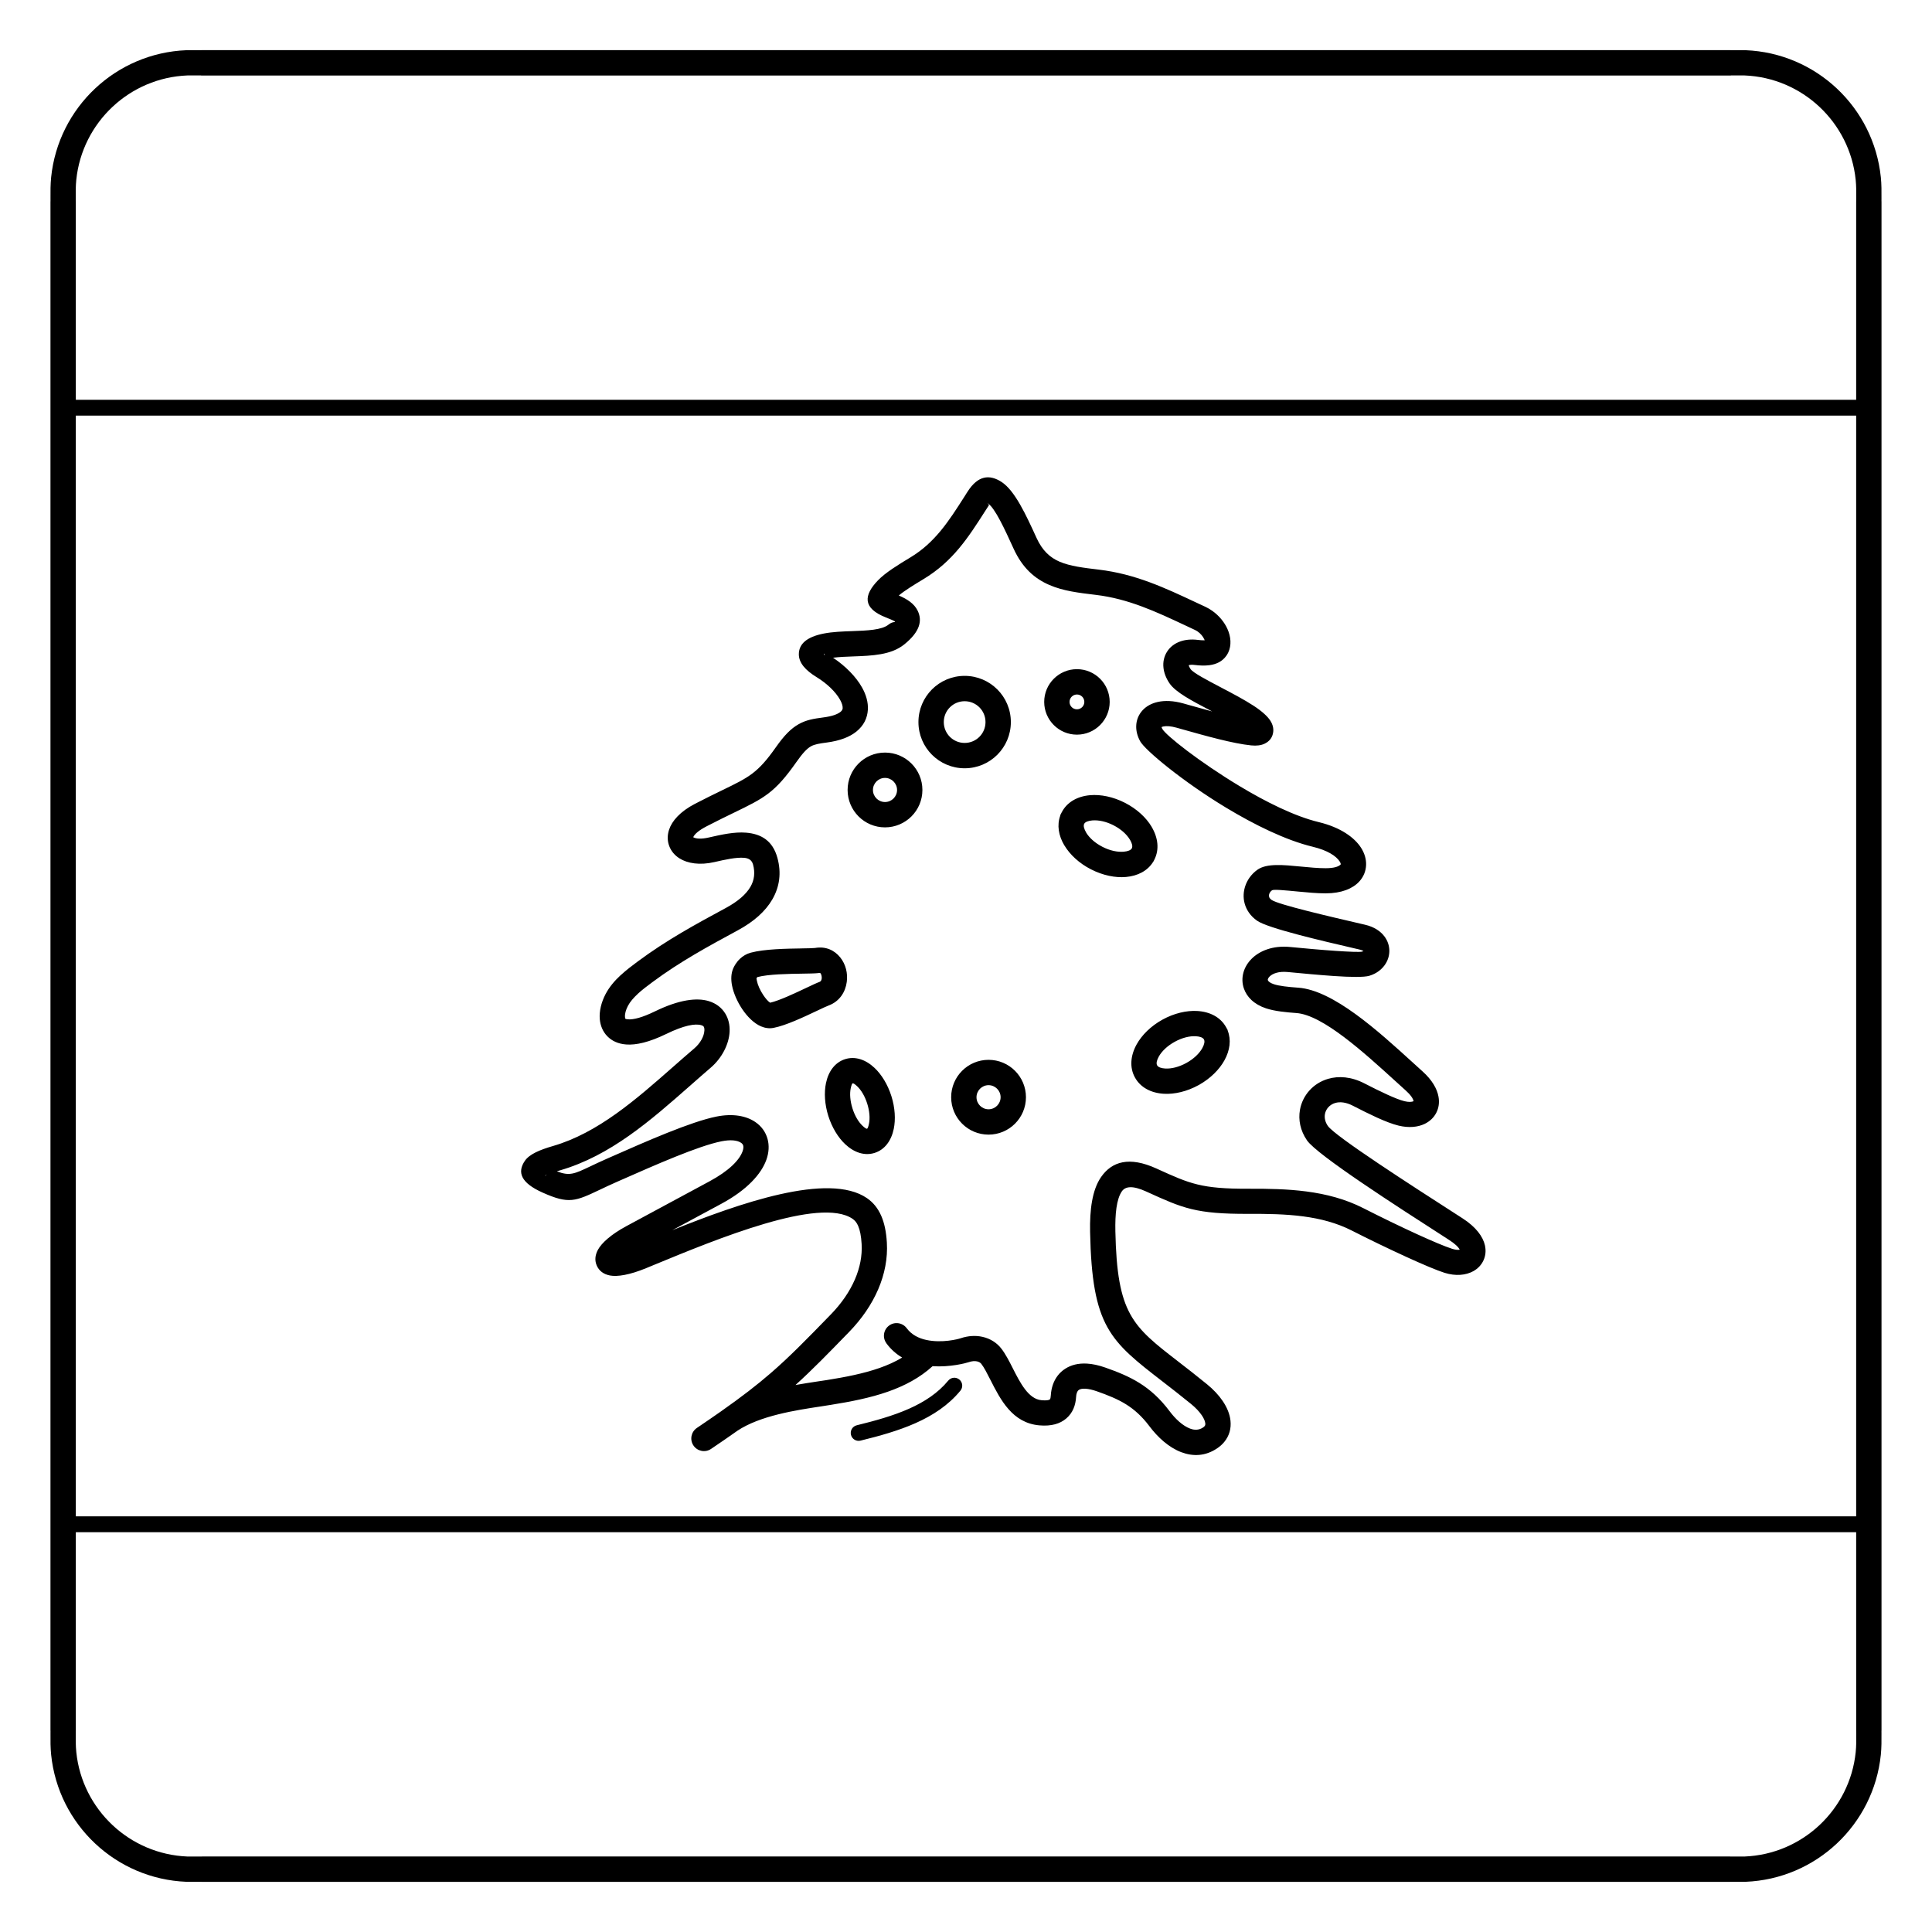
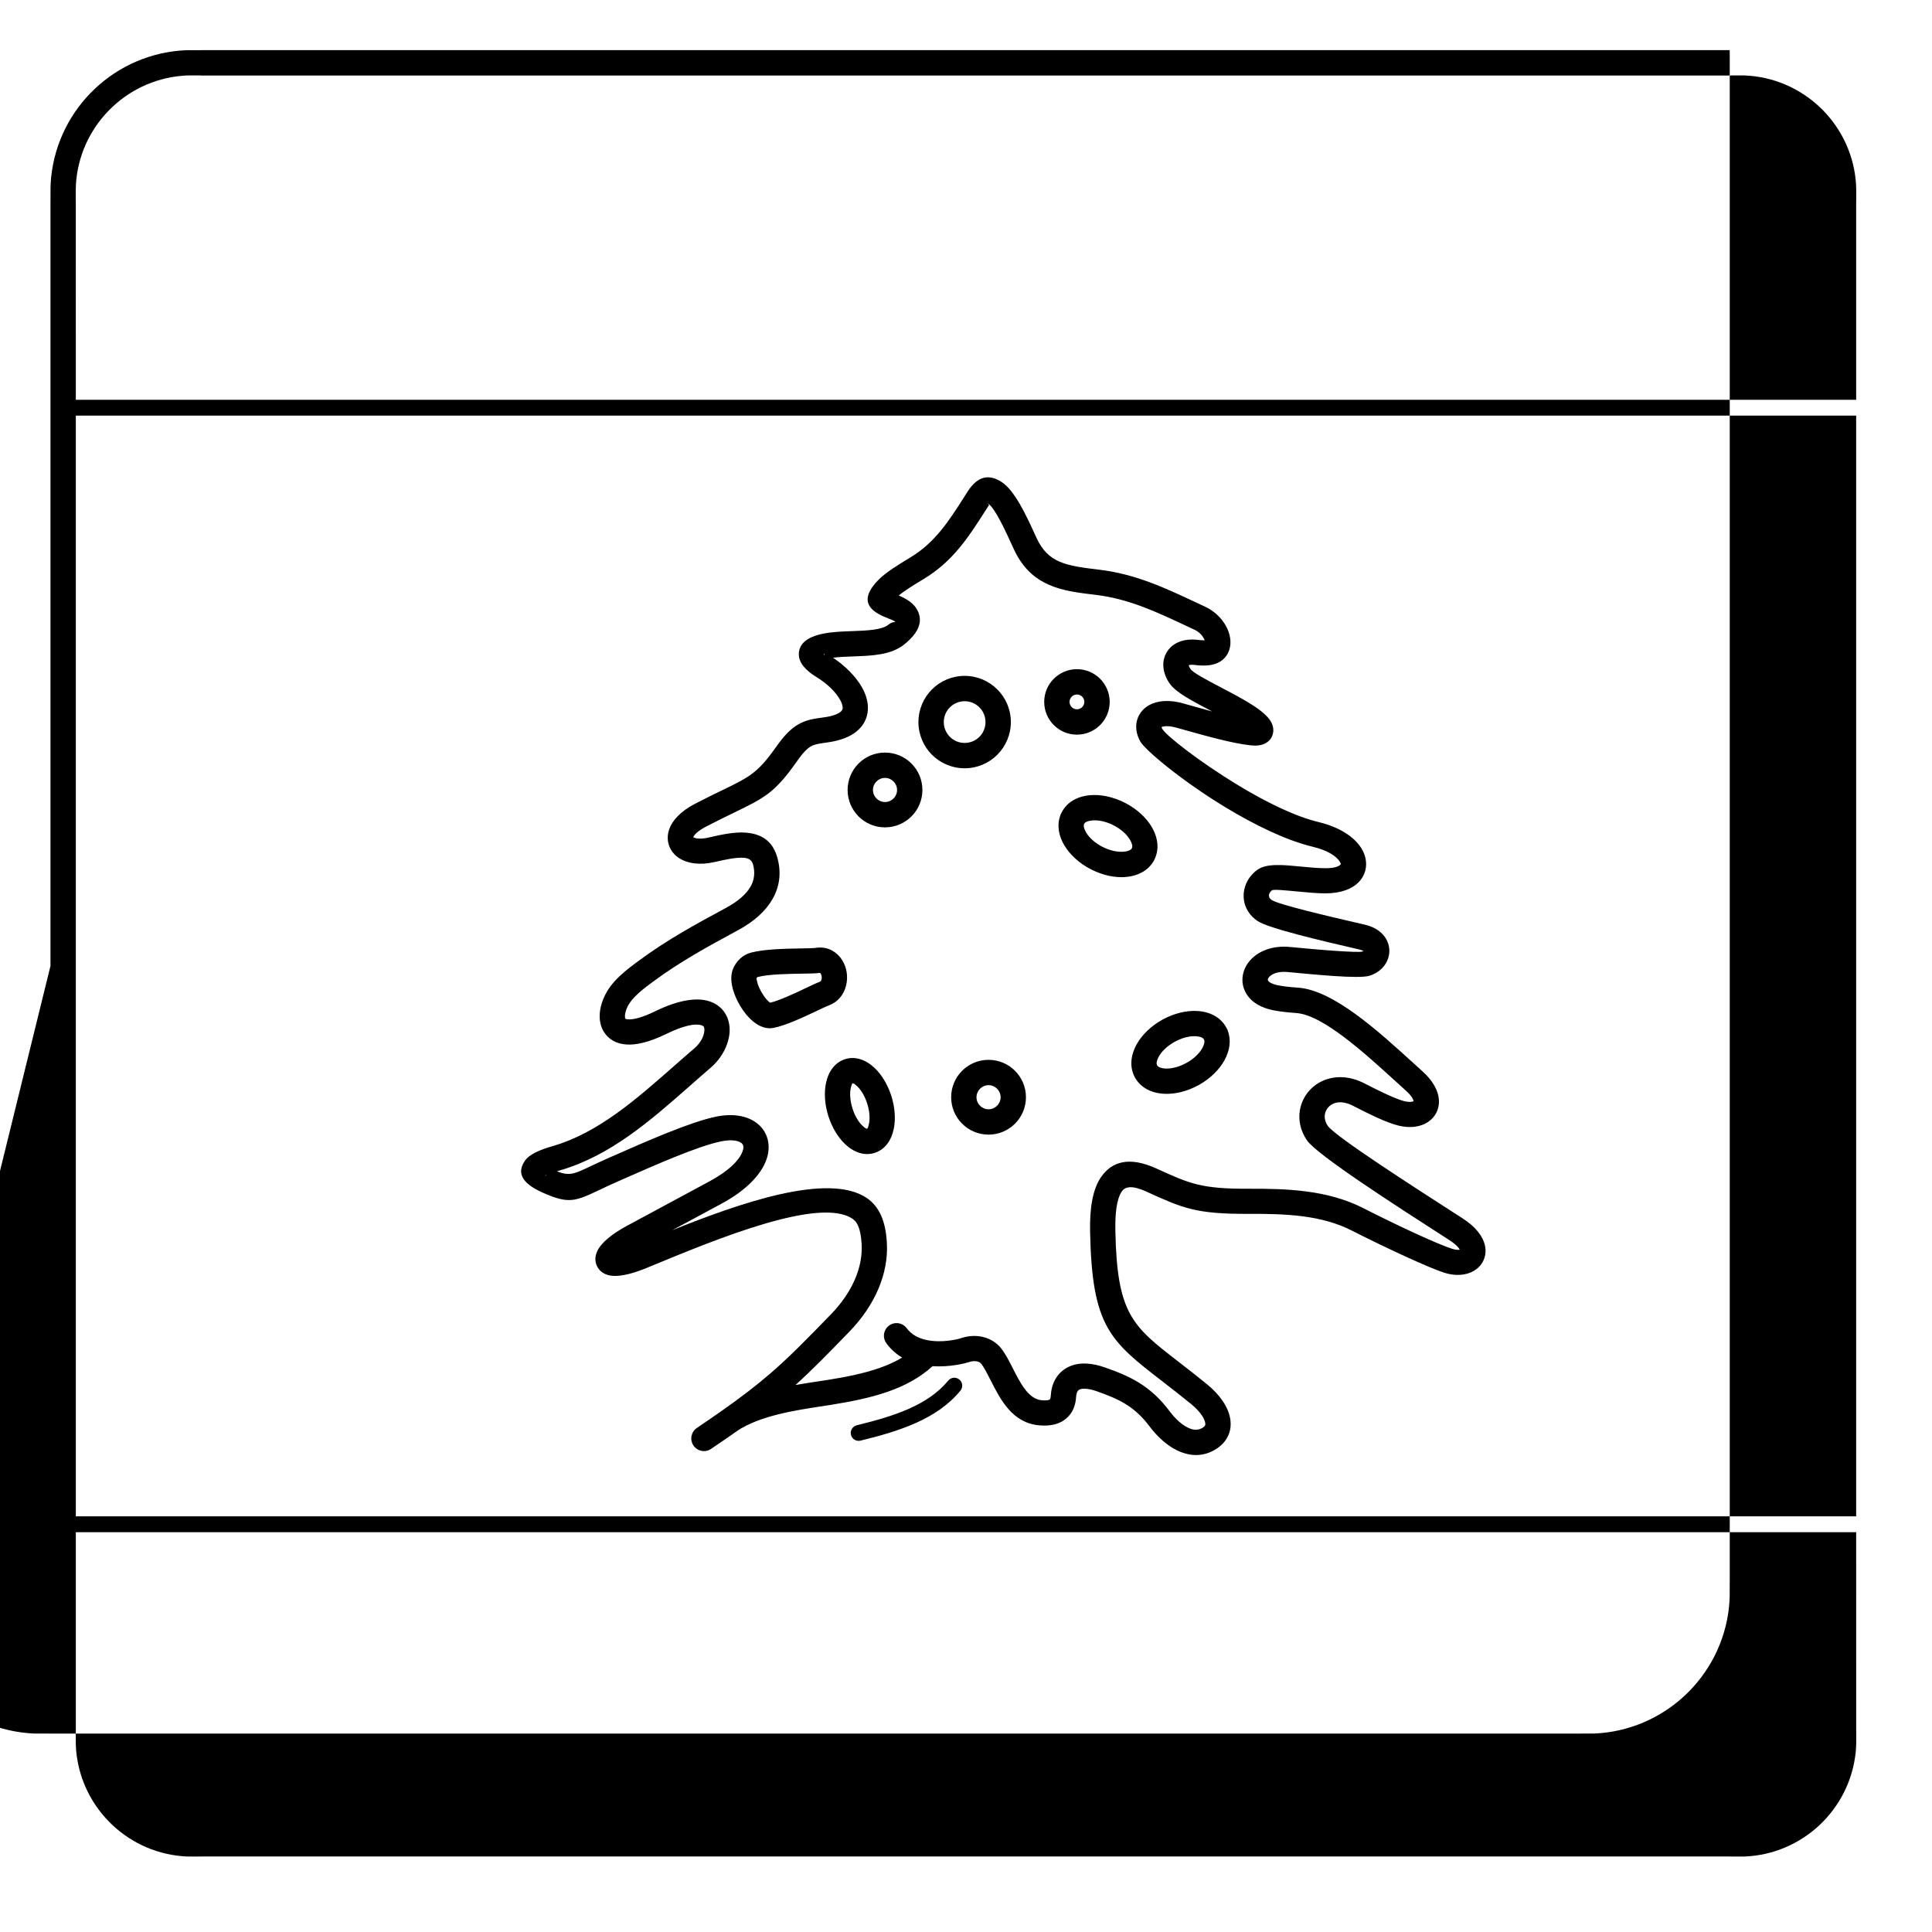
<svg xmlns="http://www.w3.org/2000/svg" fill="#000000" width="800px" height="800px" version="1.1" viewBox="144 144 512 512">
-   <path d="m378.91 499.98c-1.102-1.484-0.789-3.582 0.695-4.684s3.582-0.789 4.684 0.695c1.316 1.777 3.234 2.688 5.207 3.113 4.168 0.895 8.406-0.223 9.023-0.434 2.102-0.715 4.09-0.785 5.832-0.398 2.113 0.469 3.84 1.605 4.996 3.098 1.152 1.492 2.086 3.332 3.082 5.293 1.906 3.754 4.113 8.102 7.562 8.406 1.27 0.113 1.953 0.016 2.227-0.219 0.152-0.129 0.227-0.523 0.258-1.059 0.059-0.996 0.242-1.965 0.559-2.867 0.602-1.711 1.676-3.184 3.293-4.215 1.512-0.965 3.418-1.48 5.75-1.34 1.434 0.086 3.043 0.418 4.84 1.051 3.297 1.164 6.231 2.336 9.02 4.074 2.859 1.781 5.477 4.102 8.027 7.504 1.516 2.027 3.457 3.856 5.434 4.602 1.152 0.434 2.336 0.434 3.422-0.301 0.18-0.121 0.32-0.246 0.422-0.371 0.152-0.184 0.203-0.434 0.172-0.719-0.066-0.617-0.395-1.352-0.93-2.144-0.676-0.996-1.645-2.016-2.836-2.988-2.75-2.246-5.25-4.176-7.492-5.91-14.02-10.844-18.758-14.512-19.273-39.707-0.117-5.801 0.543-11.109 2.902-14.516 2.867-4.137 7.461-5.555 14.68-2.273l0.316 0.145c8.52 3.871 11.586 5.266 24.102 5.215 5.137-0.02 10.289 0.059 15.336 0.723 5.227 0.688 10.305 1.992 15.062 4.418 4.5 2.293 9.844 4.891 14.359 6.953 3.902 1.781 7.309 3.227 9.176 3.82 0.863 0.273 1.555 0.336 2.023 0.234-0.336-0.676-1.23-1.559-2.875-2.617l-1.508-0.973c-12.066-7.762-33.426-21.504-36.09-25.371-1.805-2.621-2.328-5.477-1.871-8.082 0.34-1.926 1.215-3.699 2.512-5.141 1.277-1.422 2.969-2.512 4.961-3.09 2.785-0.809 6.109-0.594 9.598 1.199 1.988 1.023 4.086 2.078 6.047 2.969 1.844 0.84 3.477 1.496 4.59 1.762 1.074 0.258 1.902 0.234 2.406-0.004l-0.004-0.012c-0.125-0.695-0.77-1.652-2.09-2.84-0.727-0.652-1.688-1.531-2.688-2.438-8.371-7.621-19.305-17.574-26.281-18.07-1.34-0.094-2.746-0.219-4.133-0.406-1.426-0.195-2.773-0.461-3.914-0.84-3.199-1.062-5.106-3.035-5.871-5.281-0.473-1.391-0.496-2.848-0.102-4.246 0.363-1.293 1.086-2.519 2.129-3.574 2.121-2.144 5.676-3.598 10.211-3.16 3.629 0.348 8.113 0.766 12.152 1.035 3.559 0.238 6.383 0.359 6.953 0.188 0.148-0.043 0.266-0.094 0.355-0.148-0.215-0.148-0.57-0.289-1.082-0.406l-1.363-0.316c-8.504-1.973-22.891-5.312-25.738-7.309-0.918-0.641-1.641-1.379-2.191-2.176-1.035-1.504-1.453-3.176-1.375-4.809 0.078-1.574 0.625-3.106 1.527-4.398 0.59-0.84 1.324-1.582 2.176-2.168 2.434-1.676 6.734-1.262 11.41-0.809 2.266 0.219 4.637 0.449 6.633 0.441 2.106-0.004 3.391-0.391 3.93-0.969 0.043-0.047 0.062-0.074 0.062-0.082 0.004-0.168-0.086-0.406-0.273-0.707-0.934-1.484-3.285-2.996-7.121-3.918-7.188-1.73-15.5-5.836-23.02-10.375-11.461-6.918-21.43-15.211-22.742-17.574-0.738-1.332-1.082-2.691-1.059-3.988 0.031-1.621 0.617-3.086 1.707-4.258 0.969-1.043 2.32-1.809 4.004-2.188 1.848-0.414 4.148-0.348 6.805 0.398l1.41 0.398c2.016 0.566 4.133 1.164 6.219 1.723l-0.73-0.383c-4.699-2.465-9-4.723-10.598-7.086-0.906-1.344-1.426-2.719-1.582-4.035-0.188-1.57 0.133-3.039 0.914-4.293 0.77-1.234 1.941-2.184 3.477-2.738 1.32-0.477 2.898-0.652 4.68-0.434 0.668 0.082 1.32 0.137 1.852 0.113-0.035-0.082-0.074-0.172-0.121-0.273-0.34-0.746-0.953-1.5-1.758-2.062-0.219-0.152-0.473-0.301-0.762-0.434-0.785-0.367-0.84-0.398-2.512-1.18-7.766-3.641-15.051-7.059-23.703-8.09-4.578-0.547-8.625-1.031-12.293-2.617-3.957-1.711-7.176-4.535-9.52-9.672l-0.027-0.062c-2.336-5.117-4.887-10.699-6.809-11.934-0.285-0.184 0.426 0.355 0.328 0.508-1.742 2.711-0.543 0.836-0.973 1.504-4.5 7.039-8.551 13.383-16.395 18.105-2.488 1.5-4.992 3.031-6.527 4.328 2.184 0.945 4.09 2.133 5.012 4.055 1.266 2.633 0.605 5.543-3.555 8.906-3.496 2.828-8.539 3.008-13.559 3.188-1.844 0.066-3.68 0.133-5.324 0.348 3.277 2.184 6.094 5.027 7.695 7.898 1.078 1.934 1.648 3.934 1.535 5.867-0.129 2.219-1.078 4.219-3.062 5.816-1.738 1.398-4.301 2.426-7.859 2.894-1.875 0.246-3.188 0.445-4.18 1.012-1.066 0.605-2.184 1.801-3.82 4.129-5.769 8.207-8.492 9.531-16.633 13.48-2 0.969-4.352 2.113-7.203 3.59-2.09 1.082-3.195 2.082-3.527 2.879 0.754 0.43 2.156 0.523 4.102 0.078 3.422-0.785 6.859-1.539 9.914-1.285 3.981 0.328 7.055 2.098 8.305 6.703 1.07 3.941 0.586 7.621-1.352 10.977-1.82 3.152-4.906 5.906-9.156 8.203-3.934 2.125-7.769 4.203-11.551 6.441-3.746 2.215-7.418 4.57-11.031 7.254-1.379 1.023-2.797 2.086-3.953 3.156l0.008 0.008c-1.078 1-2.008 2.051-2.594 3.168-0.547 1.047-0.844 2.113-0.77 2.957 0.02 0.23 0.051 0.387 0.094 0.43 0.078 0.078 0.301 0.141 0.699 0.172 1.477 0.109 3.781-0.477 7.16-2.121 6.418-3.129 11.082-3.656 14.199-2.723 2.004 0.602 3.449 1.758 4.391 3.266 0.891 1.43 1.262 3.106 1.176 4.863-0.16 3.262-2 6.953-5.008 9.531-1.512 1.293-3.504 3.047-5.504 4.809-10.406 9.16-21.031 18.516-34.461 22.406l-0.812 0.238c3.348 1.312 4.644 0.695 8.715-1.234 1.32-0.625 2.863-1.359 4.578-2.113l0.754-0.332c9.641-4.254 21.438-9.465 28.27-10.828 4.305-0.859 7.871-0.199 10.285 1.449 1.621 1.105 2.727 2.633 3.234 4.461 0.473 1.703 0.391 3.606-0.324 5.59-1.34 3.715-5.086 7.934-11.875 11.594l-13.043 7.027c17.656-7.106 41.43-15.492 51.598-8.496 1.598 1.102 2.875 2.602 3.793 4.715 0.805 1.852 1.305 4.148 1.477 7.062 0.246 4.184-0.574 8.359-2.285 12.352-1.727 4.031-4.363 7.875-7.727 11.336-5.699 5.871-9.848 10.113-14.199 14.051 2.051-0.363 4.012-0.66 5.801-0.934 1.422-0.215 2.18-0.324 2.481-0.371 4.906-0.785 9.695-1.703 13.969-3.199 2.144-0.75 4.168-1.652 6.012-2.769-1.539-0.91-2.965-2.137-4.168-3.766zm16.383 9.898c0.734-0.891 2.051-1.02 2.945-0.285 0.891 0.734 1.02 2.051 0.285 2.945-3.164 3.844-7.266 6.547-11.898 8.605-4.504 2.004-9.492 3.394-14.586 4.641-1.125 0.273-2.254-0.418-2.527-1.543s0.418-2.254 1.543-2.527c4.887-1.199 9.652-2.519 13.863-4.394 4.086-1.82 7.672-4.164 10.371-7.441zm-231.2 35.969h471.81v-291.7h-471.81zm471.81 4.199h-471.81v52.594l-0.012 0.012-0.004 0.797c-0.012 1.656-0.023 3.258 0.145 4.898 0.777 7.59 4.312 14.367 9.586 19.32 5.238 4.918 12.195 8.027 19.871 8.332 0.336 0.012 2.184 0.008 3.223 0 2.168-0.008-2.25-0.016 0.703-0.016h404.79c2.953 0-1.465 0.008 0.703 0.016 1.039 0.004 2.883 0.012 3.223 0 7.676-0.305 14.629-3.414 19.871-8.332 5.273-4.949 8.809-11.73 9.586-19.32 0.168-1.641 0.156-3.242 0.145-4.898l-0.004-0.797-0.012-0.012zm-471.81-300.1h471.81v-52.594l0.012-0.012 0.004-0.797c0.012-1.656 0.023-3.258-0.145-4.898-0.777-7.59-4.312-14.367-9.586-19.32-5.238-4.918-12.195-8.027-19.871-8.332-0.336-0.012-2.184-0.008-3.223 0-2.168 0.008 2.25 0.016-0.703 0.016h-404.79c-2.953 0 1.465-0.008-0.703-0.016-1.039-0.004-2.883-0.012-3.223 0-7.676 0.305-14.629 3.414-19.871 8.332-5.273 4.949-8.809 11.73-9.586 19.32-0.168 1.641-0.156 3.242-0.145 4.898l0.004 0.797 0.012 0.012zm-6.719 150.05v-202.64h0.012l-0.004-0.781c-0.012-1.871-0.023-3.684 0.172-5.606 0.949-9.246 5.246-17.5 11.66-23.52 6.379-5.988 14.848-9.773 24.199-10.145 0.363-0.016 2.375-0.008 3.512 0 1.508 0.008-2.492-0.012 0.676-0.012h404.79c3.168 0-0.832 0.016 0.676 0.012 1.133-0.004 3.148-0.012 3.512 0 9.352 0.371 17.82 4.156 24.199 10.145 6.414 6.019 10.711 14.27 11.66 23.52 0.199 1.926 0.184 3.734 0.172 5.606l-0.004 0.781h0.012v405.29h-0.012l0.004 0.781c0.012 1.871 0.023 3.684-0.172 5.606-0.949 9.246-5.246 17.5-11.66 23.52-6.379 5.988-14.848 9.773-24.199 10.145-0.363 0.016-2.375 0.008-3.512 0-1.508-0.008 2.492 0.012-0.676 0.012h-404.79c-3.168 0 0.832-0.016-0.676-0.012-1.133 0.004-3.148 0.012-3.512 0-9.352-0.371-17.82-4.156-24.199-10.145-6.414-6.019-10.711-14.27-11.66-23.52-0.199-1.926-0.184-3.734-0.172-5.606l0.004-0.781h-0.012zm203.43 1.887c-0.797 0.094-2.32 0.117-4.203 0.145-3.703 0.059-8.988 0.137-11.883 0.91-0.004 0-0.004 0.008-0.02 0.023-0.125 0.117-0.195 0.246-0.227 0.316-0.004 0.012 0.035 0.238 0.105 0.605 0.223 1.152 0.855 2.547 1.672 3.777 0.645 0.969 1.316 1.75 1.859 2.07 2.516-0.594 6.57-2.516 9.512-3.91 1.543-0.73 2.816-1.336 3.609-1.625 0.309-0.113 0.48-0.457 0.531-0.844 0.035-0.27 0.012-0.562-0.062-0.855-0.062-0.238-0.148-0.438-0.258-0.574-0.062-0.078-0.191-0.117-0.395-0.078-0.082 0.016-0.168 0.027-0.25 0.039zm-4.281-6.547c1.523-0.023 2.769-0.043 3.434-0.109 2.91-0.508 5.195 0.613 6.711 2.496 0.734 0.914 1.254 1.988 1.543 3.117 0.273 1.074 0.344 2.234 0.191 3.375-0.355 2.688-1.91 5.195-4.863 6.277-0.562 0.207-1.688 0.742-3.059 1.391-3.414 1.617-8.172 3.875-11.48 4.516-1.133 0.219-2.258 0.055-3.348-0.41-1.832-0.785-3.621-2.555-4.996-4.625-1.273-1.918-2.281-4.203-2.668-6.219-0.312-1.617-0.25-3.176 0.312-4.488 0.262-0.613 0.855-1.707 1.855-2.625 0.727-0.668 1.656-1.258 2.828-1.57 3.625-0.969 9.457-1.059 13.535-1.121zm11.441 29.352c2.664-0.84 5.449 0.105 7.793 2.312 1.855 1.746 3.492 4.383 4.473 7.488 0.973 3.09 1.141 6.18 0.625 8.676-0.652 3.152-2.398 5.523-5.078 6.371-2.664 0.84-5.449-0.105-7.793-2.312-1.855-1.746-3.492-4.383-4.473-7.488-0.973-3.09-1.141-6.18-0.625-8.676 0.652-3.152 2.398-5.523 5.078-6.371zm3.199 7.191c-0.574-0.543-1.023-0.848-1.203-0.789-0.168 0.055-0.352 0.559-0.512 1.332-0.297 1.43-0.164 3.316 0.465 5.316 0.625 1.988 1.598 3.602 2.66 4.602 0.574 0.543 1.023 0.848 1.203 0.789 0.168-0.055 0.352-0.559 0.512-1.332 0.297-1.43 0.164-3.316-0.465-5.316-0.625-1.988-1.598-3.602-2.66-4.602zm7.371-88.438c2.738 0 5.215 1.109 7.008 2.902 1.793 1.793 2.902 4.273 2.902 7.008 0 2.738-1.109 5.215-2.902 7.008s-4.273 2.902-7.008 2.902c-2.738 0-5.215-1.109-7.008-2.902s-2.902-4.273-2.902-7.008c0-2.738 1.109-5.215 2.902-7.008 1.793-1.793 4.273-2.902 7.008-2.902zm2.258 7.652c-0.578-0.578-1.379-0.938-2.258-0.938-0.883 0-1.68 0.359-2.258 0.938s-0.938 1.375-0.938 2.258c0 0.883 0.359 1.68 0.938 2.258s1.375 0.938 2.258 0.938c0.883 0 1.68-0.359 2.258-0.938s0.938-1.379 0.938-2.258c0-0.883-0.359-1.68-0.938-2.258zm18.848-27.98c3.383 0 6.441 1.371 8.66 3.586 2.215 2.215 3.586 5.277 3.586 8.66 0 3.383-1.371 6.441-3.586 8.66-2.215 2.215-5.277 3.586-8.66 3.586-3.383 0-6.441-1.371-8.66-3.586-2.215-2.215-3.586-5.277-3.586-8.66 0-3.383 1.371-6.441 3.586-8.66 2.215-2.215 5.277-3.586 8.66-3.586zm3.91 8.336c-1-1-2.383-1.617-3.91-1.617-1.527 0-2.91 0.617-3.91 1.617s-1.617 2.383-1.617 3.91c0 1.527 0.617 2.91 1.617 3.91s2.383 1.617 3.91 1.617c1.527 0 2.91-0.617 3.91-1.617s1.617-2.383 1.617-3.91c0-1.527-0.617-2.91-1.617-3.91zm25.848-10.113c2.394 0 4.566 0.973 6.137 2.543 1.57 1.57 2.543 3.738 2.543 6.133s-0.973 4.562-2.543 6.137c-1.57 1.57-3.738 2.543-6.137 2.543-2.394 0-4.566-0.973-6.133-2.543-1.57-1.57-2.543-3.738-2.543-6.137 0-2.394 0.973-4.566 2.543-6.133 1.57-1.57 3.738-2.543 6.133-2.543zm1.387 7.289c-0.355-0.355-0.844-0.574-1.387-0.574-0.543 0-1.031 0.219-1.387 0.574-0.355 0.355-0.574 0.844-0.574 1.387s0.219 1.031 0.574 1.387c0.355 0.355 0.844 0.574 1.387 0.574 0.543 0 1.031-0.219 1.387-0.574 0.355-0.355 0.574-0.844 0.574-1.387s-0.219-1.031-0.574-1.387zm13.164 40.188v-0.004c0.262-0.52 0.051-1.355-0.504-2.289h-0.012c-0.836-1.406-2.348-2.785-4.332-3.805-1.98-1.016-3.992-1.434-5.637-1.293-1.086 0.094-1.887 0.402-2.144 0.902v0.004c-0.262 0.508-0.043 1.348 0.516 2.293l-0.008 0.004c0.836 1.398 2.348 2.777 4.34 3.797 1.98 1.016 3.992 1.434 5.637 1.289 1.086-0.094 1.887-0.406 2.144-0.906zm5.629 3.621c-1.473 2.363-4.086 3.707-7.199 3.977-2.801 0.246-6.106-0.41-9.258-2.027h-0.004c-3.137-1.605-5.598-3.914-7.047-6.348h-0.012c-1.539-2.586-1.996-5.375-1.082-7.875v-0.129l0.379-0.742c1.395-2.719 4.168-4.262 7.523-4.555 2.801-0.242 6.106 0.41 9.258 2.027 3.148 1.613 5.617 3.922 7.059 6.348l-0.008 0.004c1.723 2.898 2.094 6.039 0.711 8.742l-0.262 0.512-0.066 0.066zm13.477 47.027v-0.004c-0.277-0.5-1.082-0.785-2.16-0.844-1.633-0.09-3.625 0.395-5.594 1.48-1.961 1.082-3.434 2.508-4.227 3.938-0.523 0.945-0.707 1.785-0.426 2.293 0.277 0.5 1.082 0.785 2.16 0.848 1.633 0.09 3.625-0.395 5.594-1.48 1.965-1.082 3.434-2.508 4.227-3.938 0.523-0.945 0.707-1.785 0.426-2.293zm6.297-2.336c0.969 2.457 0.59 5.25-0.871 7.887-1.34 2.418-3.656 4.75-6.641 6.445l-0.035 0.023-0.059 0.027-0.113 0.062-0.004-0.004 0.004 0.004c-3.082 1.699-6.367 2.453-9.188 2.293-3.375-0.191-6.199-1.641-7.672-4.312-1.469-2.66-1.188-5.816 0.449-8.777 1.371-2.473 3.762-4.856 6.848-6.559 3.082-1.699 6.367-2.453 9.191-2.293 3.375 0.191 6.199 1.641 7.672 4.312l0.418 0.762zm-63.375 7.742c2.738 0 5.215 1.109 7.008 2.902 1.793 1.793 2.902 4.273 2.902 7.008 0 2.738-1.109 5.215-2.902 7.008-1.793 1.793-4.273 2.902-7.008 2.902-2.738 0-5.215-1.109-7.008-2.902-1.793-1.793-2.902-4.273-2.902-7.008 0-2.738 1.109-5.215 2.902-7.008 1.793-1.793 4.273-2.902 7.008-2.902zm2.258 7.652c-0.578-0.578-1.375-0.938-2.258-0.938-0.883 0-1.68 0.359-2.258 0.938-0.578 0.578-0.938 1.379-0.938 2.258 0 0.883 0.359 1.68 0.938 2.258 0.578 0.578 1.379 0.938 2.258 0.938 0.883 0 1.68-0.359 2.258-0.938 0.578-0.578 0.938-1.375 0.938-2.258s-0.359-1.68-0.938-2.258zm-68.883 90.695c-2.09 1.477-4.375 3.051-6.922 4.769-1.535 1.035-3.621 0.629-4.656-0.906-1.035-1.535-0.629-3.621 0.906-4.656 2.332-1.574 4.434-3.019 6.363-4.371l0.109-0.078c5.418-3.812 9.426-6.906 13.078-10.066 4.992-4.32 9.449-8.875 15.988-15.609 2.789-2.875 4.961-6.023 6.363-9.289 1.312-3.059 1.941-6.219 1.758-9.336-0.125-2.129-0.438-3.684-0.926-4.805-0.371-0.855-0.859-1.445-1.457-1.855-8.656-5.953-36.09 5.371-52.539 12.16l-2.203 0.91c-4.383 1.805-7.633 2.305-9.555 1.938-1.723-0.328-2.898-1.234-3.504-2.613-0.582-1.312-0.484-2.746 0.309-4.211 0.969-1.793 3.481-4.07 7.512-6.246l22.055-11.887c5.195-2.801 7.922-5.637 8.754-7.945 0.227-0.633 0.277-1.156 0.168-1.551-0.074-0.266-0.266-0.512-0.559-0.711-0.988-0.676-2.762-0.883-5.191-0.398-6.137 1.223-17.551 6.262-26.879 10.379l-0.754 0.332c-1.836 0.809-3.227 1.469-4.418 2.035-6.699 3.18-8.371 3.973-15.383 0.832-5.727-2.566-6.75-5.348-4.684-8.391 1.195-1.758 3.941-2.922 7.445-3.934 11.949-3.465 22.023-12.332 31.887-21.016 1.699-1.496 3.398-2.992 5.582-4.859 1.617-1.383 2.598-3.223 2.672-4.754 0.02-0.426-0.035-0.777-0.18-1.008-0.094-0.152-0.293-0.281-0.613-0.379-1.652-0.496-4.629 0.031-9.344 2.328-4.531 2.207-8.004 2.969-10.57 2.777-2.168-0.16-3.812-0.949-5.004-2.164-1.223-1.25-1.859-2.828-2.012-4.551-0.18-2.106 0.406-4.488 1.531-6.633 1.004-1.914 2.398-3.531 3.957-4.981l0.008 0.008 0.008-0.008c1.484-1.375 3.023-2.531 4.512-3.637 3.871-2.875 7.723-5.348 11.609-7.648 3.852-2.277 7.769-4.398 11.789-6.57 3.156-1.707 5.359-3.594 6.531-5.633 1.012-1.758 1.254-3.727 0.668-5.883-0.328-1.203-1.211-1.676-2.371-1.77-2.09-0.172-4.977 0.465-7.867 1.129-3.879 0.891-7.133 0.359-9.258-0.984-1.281-0.812-2.207-1.926-2.707-3.25-0.508-1.344-0.547-2.816-0.055-4.324 0.77-2.356 2.957-4.852 6.883-6.887 2.922-1.516 5.32-2.68 7.359-3.668 6.957-3.375 9.281-4.508 14.059-11.305 2.246-3.195 4.012-4.965 5.996-6.094 2.055-1.168 3.961-1.473 6.621-1.824 2.246-0.293 3.703-0.812 4.527-1.477 0.375-0.301 0.551-0.629 0.57-0.961 0.035-0.617-0.223-1.395-0.695-2.246-1.191-2.141-3.523-4.348-6.262-6.023-2.887-1.766-4.656-3.742-4.66-6.008-0.004-2.664 1.957-4.598 6.606-5.512 2.34-0.457 4.949-0.551 7.562-0.645 3.898-0.141 7.816-0.281 9.594-1.719 1.117-0.902 1.844-0.539 1.719-0.797-0.082-0.168-1.145-0.609-2.398-1.102-6.297-2.469-5.867-5.93-2.125-9.82 1.977-2.055 5.32-4.113 8.609-6.094 6.535-3.938 10.176-9.633 14.215-15.953 1.066-1.672-0.117 0.16 0.973-1.531 2.711-4.215 5.742-4.582 8.934-2.531 3.562 2.289 6.543 8.812 9.277 14.793l0.027 0.062c1.543 3.379 3.594 5.211 6.082 6.285 2.785 1.203 6.371 1.633 10.43 2.117 9.672 1.152 17.457 4.805 25.75 8.695l2.484 1.156c0.613 0.285 1.211 0.637 1.785 1.039 1.832 1.281 3.242 3.027 4.043 4.793 0.961 2.113 1.113 4.379 0.246 6.246-0.133 0.285-0.305 0.578-0.512 0.879-1.07 1.531-2.652 2.258-4.453 2.508-1.293 0.18-2.652 0.105-3.938-0.055-0.715-0.09-1.238-0.059-1.582 0.066 0.047 0.27 0.199 0.613 0.473 1.016 0.672 0.992 4.234 2.863 8.129 4.906 2.969 1.559 6.106 3.207 8.617 4.844 2.238 1.465 3.727 2.844 4.438 3.992 0.602 0.969 0.844 1.953 0.727 2.93-0.172 1.418-0.934 2.465-2.281 3.113-0.906 0.434-2.102 0.602-3.555 0.453-4.852-0.488-12.066-2.523-18.34-4.289l-1.41-0.398c-1.543-0.434-2.727-0.504-3.551-0.32-0.207 0.047-0.355 0.098-0.453 0.152 0.027 0.125 0.094 0.289 0.207 0.492 0.953 1.715 9.781 8.699 20.355 15.082 7.051 4.254 14.723 8.078 21.102 9.613 5.711 1.375 9.484 4.059 11.242 6.859 0.914 1.457 1.348 2.988 1.297 4.484-0.055 1.652-0.672 3.172-1.848 4.438-1.719 1.852-4.688 3.086-8.836 3.094-2.348 0.004-4.859-0.238-7.262-0.469-3.414-0.328-6.559-0.633-6.977-0.344-0.199 0.137-0.367 0.305-0.496 0.488-0.191 0.273-0.309 0.582-0.32 0.883-0.012 0.238 0.047 0.48 0.191 0.691 0.117 0.172 0.285 0.34 0.512 0.496 1.766 1.234 15.363 4.391 23.406 6.258l1.363 0.316c2.398 0.559 4.09 1.707 5.133 3.102 0.832 1.113 1.25 2.367 1.293 3.629 0.039 1.25-0.297 2.481-0.969 3.574-0.891 1.441-2.367 2.629-4.309 3.215-1.434 0.434-5.059 0.359-9.316 0.074-3.777-0.254-8.48-0.691-12.336-1.062-2.324-0.223-3.973 0.348-4.832 1.219-0.219 0.223-0.363 0.449-0.422 0.66-0.031 0.105-0.031 0.203-0.004 0.281 0.125 0.367 0.637 0.754 1.621 1.082 0.676 0.227 1.629 0.402 2.707 0.551 1.113 0.152 2.414 0.262 3.715 0.355 9.297 0.66 21.203 11.5 30.32 19.801 0.848 0.773 1.672 1.523 2.66 2.414 2.5 2.25 3.809 4.566 4.188 6.644 0.293 1.598 0.062 3.062-0.594 4.32-0.664 1.277-1.727 2.273-3.094 2.93-1.805 0.859-4.191 1.09-6.852 0.453-1.645-0.395-3.66-1.184-5.797-2.156-2.023-0.922-4.246-2.039-6.363-3.129-1.82-0.938-3.418-1.09-4.664-0.727-0.734 0.215-1.363 0.621-1.84 1.148-0.457 0.508-0.766 1.133-0.887 1.809-0.172 0.973 0.047 2.074 0.766 3.121 1.895 2.75 22.539 16.031 34.203 23.531l1.508 0.973c3.582 2.305 5.394 4.848 5.914 7.109 0.336 1.461 0.18 2.832-0.379 4.039-0.555 1.203-1.473 2.172-2.672 2.84-1.945 1.09-4.695 1.375-7.656 0.438-2.031-0.645-5.719-2.207-9.938-4.133-4.867-2.223-10.289-4.848-14.621-7.055-4.035-2.059-8.383-3.168-12.883-3.762-4.684-0.617-9.562-0.688-14.441-0.668-14.016 0.055-17.422-1.492-26.883-5.793l-0.316-0.145c-3.547-1.613-5.492-1.367-6.414-0.035-1.43 2.062-1.816 6.035-1.723 10.582 0.449 21.988 4.547 25.156 16.676 34.539 2.266 1.754 4.789 3.703 7.621 6.016 1.684 1.375 3.102 2.887 4.148 4.434 1.152 1.699 1.875 3.465 2.059 5.188 0.219 2.051-0.277 3.984-1.641 5.652-0.504 0.617-1.121 1.18-1.867 1.684-3.156 2.137-6.441 2.203-9.535 1.035-3.269-1.234-6.234-3.938-8.422-6.859-1.988-2.652-4.016-4.453-6.215-5.824-2.269-1.414-4.812-2.422-7.707-3.445-1.188-0.418-2.184-0.633-3.004-0.684-0.836-0.051-1.406 0.062-1.762 0.293-0.25 0.16-0.438 0.445-0.562 0.805-0.109 0.305-0.172 0.652-0.191 1.031-0.133 2.254-0.875 4.269-2.621 5.758-1.621 1.379-3.918 2.102-7.133 1.816-7.152-0.633-10.273-6.769-12.969-12.078-0.848-1.672-1.645-3.238-2.398-4.215-0.234-0.305-0.629-0.547-1.137-0.66-0.602-0.133-1.355-0.086-2.238 0.219-0.715 0.246-4.887 1.359-9.543 1.055-3.387 3.086-7.43 5.211-11.859 6.762-4.734 1.66-9.883 2.648-15.125 3.488-1.867 0.297-2.188 0.348-2.531 0.398-6.769 1.023-16.215 2.457-22.262 6.492zm179.29-87.367 0.004 0.008 0.004-0.008c0.008-0.012 0-0.012-0.008-0.012zm0 0c0 0.008 0 0.016 0.004 0.008zm-59.676-115.57c-0.016 0.023-0.004 0.012 0.012-0.008-0.004-0.004-0.004-0.004-0.012 0.008zm-96.367-2.727c-0.145-0.312-0.211-0.496-0.211-0.137 0 0.156 0.074 0.164 0.211 0.137zm-34.969 48.332-0.008-0.02v0.004c0.004 0.012 0.008 0.016 0.008 0.016zm-0.008-0.02c-0.008-0.016-0.008-0.023 0 0zm-38.785 89.406c-0.125 0.055-0.203 0.102-0.223 0.133-0.312 0.461-0.133 0.254 0.223-0.133z" />
+   <path d="m378.91 499.98c-1.102-1.484-0.789-3.582 0.695-4.684s3.582-0.789 4.684 0.695c1.316 1.777 3.234 2.688 5.207 3.113 4.168 0.895 8.406-0.223 9.023-0.434 2.102-0.715 4.09-0.785 5.832-0.398 2.113 0.469 3.84 1.605 4.996 3.098 1.152 1.492 2.086 3.332 3.082 5.293 1.906 3.754 4.113 8.102 7.562 8.406 1.27 0.113 1.953 0.016 2.227-0.219 0.152-0.129 0.227-0.523 0.258-1.059 0.059-0.996 0.242-1.965 0.559-2.867 0.602-1.711 1.676-3.184 3.293-4.215 1.512-0.965 3.418-1.48 5.75-1.34 1.434 0.086 3.043 0.418 4.84 1.051 3.297 1.164 6.231 2.336 9.02 4.074 2.859 1.781 5.477 4.102 8.027 7.504 1.516 2.027 3.457 3.856 5.434 4.602 1.152 0.434 2.336 0.434 3.422-0.301 0.18-0.121 0.32-0.246 0.422-0.371 0.152-0.184 0.203-0.434 0.172-0.719-0.066-0.617-0.395-1.352-0.93-2.144-0.676-0.996-1.645-2.016-2.836-2.988-2.75-2.246-5.25-4.176-7.492-5.91-14.02-10.844-18.758-14.512-19.273-39.707-0.117-5.801 0.543-11.109 2.902-14.516 2.867-4.137 7.461-5.555 14.68-2.273l0.316 0.145c8.52 3.871 11.586 5.266 24.102 5.215 5.137-0.02 10.289 0.059 15.336 0.723 5.227 0.688 10.305 1.992 15.062 4.418 4.5 2.293 9.844 4.891 14.359 6.953 3.902 1.781 7.309 3.227 9.176 3.82 0.863 0.273 1.555 0.336 2.023 0.234-0.336-0.676-1.23-1.559-2.875-2.617l-1.508-0.973c-12.066-7.762-33.426-21.504-36.09-25.371-1.805-2.621-2.328-5.477-1.871-8.082 0.34-1.926 1.215-3.699 2.512-5.141 1.277-1.422 2.969-2.512 4.961-3.09 2.785-0.809 6.109-0.594 9.598 1.199 1.988 1.023 4.086 2.078 6.047 2.969 1.844 0.84 3.477 1.496 4.59 1.762 1.074 0.258 1.902 0.234 2.406-0.004l-0.004-0.012c-0.125-0.695-0.77-1.652-2.09-2.84-0.727-0.652-1.688-1.531-2.688-2.438-8.371-7.621-19.305-17.574-26.281-18.07-1.34-0.094-2.746-0.219-4.133-0.406-1.426-0.195-2.773-0.461-3.914-0.84-3.199-1.062-5.106-3.035-5.871-5.281-0.473-1.391-0.496-2.848-0.102-4.246 0.363-1.293 1.086-2.519 2.129-3.574 2.121-2.144 5.676-3.598 10.211-3.16 3.629 0.348 8.113 0.766 12.152 1.035 3.559 0.238 6.383 0.359 6.953 0.188 0.148-0.043 0.266-0.094 0.355-0.148-0.215-0.148-0.57-0.289-1.082-0.406l-1.363-0.316c-8.504-1.973-22.891-5.312-25.738-7.309-0.918-0.641-1.641-1.379-2.191-2.176-1.035-1.504-1.453-3.176-1.375-4.809 0.078-1.574 0.625-3.106 1.527-4.398 0.59-0.84 1.324-1.582 2.176-2.168 2.434-1.676 6.734-1.262 11.41-0.809 2.266 0.219 4.637 0.449 6.633 0.441 2.106-0.004 3.391-0.391 3.93-0.969 0.043-0.047 0.062-0.074 0.062-0.082 0.004-0.168-0.086-0.406-0.273-0.707-0.934-1.484-3.285-2.996-7.121-3.918-7.188-1.73-15.5-5.836-23.02-10.375-11.461-6.918-21.43-15.211-22.742-17.574-0.738-1.332-1.082-2.691-1.059-3.988 0.031-1.621 0.617-3.086 1.707-4.258 0.969-1.043 2.32-1.809 4.004-2.188 1.848-0.414 4.148-0.348 6.805 0.398l1.41 0.398c2.016 0.566 4.133 1.164 6.219 1.723l-0.73-0.383c-4.699-2.465-9-4.723-10.598-7.086-0.906-1.344-1.426-2.719-1.582-4.035-0.188-1.57 0.133-3.039 0.914-4.293 0.77-1.234 1.941-2.184 3.477-2.738 1.32-0.477 2.898-0.652 4.68-0.434 0.668 0.082 1.32 0.137 1.852 0.113-0.035-0.082-0.074-0.172-0.121-0.273-0.34-0.746-0.953-1.5-1.758-2.062-0.219-0.152-0.473-0.301-0.762-0.434-0.785-0.367-0.84-0.398-2.512-1.18-7.766-3.641-15.051-7.059-23.703-8.09-4.578-0.547-8.625-1.031-12.293-2.617-3.957-1.711-7.176-4.535-9.52-9.672l-0.027-0.062c-2.336-5.117-4.887-10.699-6.809-11.934-0.285-0.184 0.426 0.355 0.328 0.508-1.742 2.711-0.543 0.836-0.973 1.504-4.5 7.039-8.551 13.383-16.395 18.105-2.488 1.5-4.992 3.031-6.527 4.328 2.184 0.945 4.09 2.133 5.012 4.055 1.266 2.633 0.605 5.543-3.555 8.906-3.496 2.828-8.539 3.008-13.559 3.188-1.844 0.066-3.68 0.133-5.324 0.348 3.277 2.184 6.094 5.027 7.695 7.898 1.078 1.934 1.648 3.934 1.535 5.867-0.129 2.219-1.078 4.219-3.062 5.816-1.738 1.398-4.301 2.426-7.859 2.894-1.875 0.246-3.188 0.445-4.18 1.012-1.066 0.605-2.184 1.801-3.82 4.129-5.769 8.207-8.492 9.531-16.633 13.48-2 0.969-4.352 2.113-7.203 3.59-2.09 1.082-3.195 2.082-3.527 2.879 0.754 0.43 2.156 0.523 4.102 0.078 3.422-0.785 6.859-1.539 9.914-1.285 3.981 0.328 7.055 2.098 8.305 6.703 1.07 3.941 0.586 7.621-1.352 10.977-1.82 3.152-4.906 5.906-9.156 8.203-3.934 2.125-7.769 4.203-11.551 6.441-3.746 2.215-7.418 4.57-11.031 7.254-1.379 1.023-2.797 2.086-3.953 3.156l0.008 0.008c-1.078 1-2.008 2.051-2.594 3.168-0.547 1.047-0.844 2.113-0.77 2.957 0.02 0.23 0.051 0.387 0.094 0.43 0.078 0.078 0.301 0.141 0.699 0.172 1.477 0.109 3.781-0.477 7.16-2.121 6.418-3.129 11.082-3.656 14.199-2.723 2.004 0.602 3.449 1.758 4.391 3.266 0.891 1.43 1.262 3.106 1.176 4.863-0.16 3.262-2 6.953-5.008 9.531-1.512 1.293-3.504 3.047-5.504 4.809-10.406 9.16-21.031 18.516-34.461 22.406l-0.812 0.238c3.348 1.312 4.644 0.695 8.715-1.234 1.32-0.625 2.863-1.359 4.578-2.113l0.754-0.332c9.641-4.254 21.438-9.465 28.27-10.828 4.305-0.859 7.871-0.199 10.285 1.449 1.621 1.105 2.727 2.633 3.234 4.461 0.473 1.703 0.391 3.606-0.324 5.59-1.34 3.715-5.086 7.934-11.875 11.594l-13.043 7.027c17.656-7.106 41.43-15.492 51.598-8.496 1.598 1.102 2.875 2.602 3.793 4.715 0.805 1.852 1.305 4.148 1.477 7.062 0.246 4.184-0.574 8.359-2.285 12.352-1.727 4.031-4.363 7.875-7.727 11.336-5.699 5.871-9.848 10.113-14.199 14.051 2.051-0.363 4.012-0.66 5.801-0.934 1.422-0.215 2.18-0.324 2.481-0.371 4.906-0.785 9.695-1.703 13.969-3.199 2.144-0.75 4.168-1.652 6.012-2.769-1.539-0.91-2.965-2.137-4.168-3.766zm16.383 9.898c0.734-0.891 2.051-1.02 2.945-0.285 0.891 0.734 1.02 2.051 0.285 2.945-3.164 3.844-7.266 6.547-11.898 8.605-4.504 2.004-9.492 3.394-14.586 4.641-1.125 0.273-2.254-0.418-2.527-1.543s0.418-2.254 1.543-2.527c4.887-1.199 9.652-2.519 13.863-4.394 4.086-1.82 7.672-4.164 10.371-7.441zm-231.2 35.969h471.81v-291.7h-471.81zm471.81 4.199h-471.81v52.594l-0.012 0.012-0.004 0.797c-0.012 1.656-0.023 3.258 0.145 4.898 0.777 7.59 4.312 14.367 9.586 19.32 5.238 4.918 12.195 8.027 19.871 8.332 0.336 0.012 2.184 0.008 3.223 0 2.168-0.008-2.25-0.016 0.703-0.016h404.79c2.953 0-1.465 0.008 0.703 0.016 1.039 0.004 2.883 0.012 3.223 0 7.676-0.305 14.629-3.414 19.871-8.332 5.273-4.949 8.809-11.73 9.586-19.32 0.168-1.641 0.156-3.242 0.145-4.898l-0.004-0.797-0.012-0.012zm-471.81-300.1h471.81v-52.594l0.012-0.012 0.004-0.797c0.012-1.656 0.023-3.258-0.145-4.898-0.777-7.59-4.312-14.367-9.586-19.32-5.238-4.918-12.195-8.027-19.871-8.332-0.336-0.012-2.184-0.008-3.223 0-2.168 0.008 2.25 0.016-0.703 0.016h-404.79c-2.953 0 1.465-0.008-0.703-0.016-1.039-0.004-2.883-0.012-3.223 0-7.676 0.305-14.629 3.414-19.871 8.332-5.273 4.949-8.809 11.73-9.586 19.32-0.168 1.641-0.156 3.242-0.145 4.898l0.004 0.797 0.012 0.012zm-6.719 150.05v-202.64h0.012l-0.004-0.781c-0.012-1.871-0.023-3.684 0.172-5.606 0.949-9.246 5.246-17.5 11.66-23.52 6.379-5.988 14.848-9.773 24.199-10.145 0.363-0.016 2.375-0.008 3.512 0 1.508 0.008-2.492-0.012 0.676-0.012h404.79l-0.004 0.781h0.012v405.29h-0.012l0.004 0.781c0.012 1.871 0.023 3.684-0.172 5.606-0.949 9.246-5.246 17.5-11.66 23.52-6.379 5.988-14.848 9.773-24.199 10.145-0.363 0.016-2.375 0.008-3.512 0-1.508-0.008 2.492 0.012-0.676 0.012h-404.79c-3.168 0 0.832-0.016-0.676-0.012-1.133 0.004-3.148 0.012-3.512 0-9.352-0.371-17.82-4.156-24.199-10.145-6.414-6.019-10.711-14.27-11.66-23.52-0.199-1.926-0.184-3.734-0.172-5.606l0.004-0.781h-0.012zm203.43 1.887c-0.797 0.094-2.32 0.117-4.203 0.145-3.703 0.059-8.988 0.137-11.883 0.91-0.004 0-0.004 0.008-0.02 0.023-0.125 0.117-0.195 0.246-0.227 0.316-0.004 0.012 0.035 0.238 0.105 0.605 0.223 1.152 0.855 2.547 1.672 3.777 0.645 0.969 1.316 1.75 1.859 2.07 2.516-0.594 6.57-2.516 9.512-3.91 1.543-0.73 2.816-1.336 3.609-1.625 0.309-0.113 0.48-0.457 0.531-0.844 0.035-0.27 0.012-0.562-0.062-0.855-0.062-0.238-0.148-0.438-0.258-0.574-0.062-0.078-0.191-0.117-0.395-0.078-0.082 0.016-0.168 0.027-0.25 0.039zm-4.281-6.547c1.523-0.023 2.769-0.043 3.434-0.109 2.91-0.508 5.195 0.613 6.711 2.496 0.734 0.914 1.254 1.988 1.543 3.117 0.273 1.074 0.344 2.234 0.191 3.375-0.355 2.688-1.91 5.195-4.863 6.277-0.562 0.207-1.688 0.742-3.059 1.391-3.414 1.617-8.172 3.875-11.48 4.516-1.133 0.219-2.258 0.055-3.348-0.41-1.832-0.785-3.621-2.555-4.996-4.625-1.273-1.918-2.281-4.203-2.668-6.219-0.312-1.617-0.25-3.176 0.312-4.488 0.262-0.613 0.855-1.707 1.855-2.625 0.727-0.668 1.656-1.258 2.828-1.57 3.625-0.969 9.457-1.059 13.535-1.121zm11.441 29.352c2.664-0.84 5.449 0.105 7.793 2.312 1.855 1.746 3.492 4.383 4.473 7.488 0.973 3.09 1.141 6.18 0.625 8.676-0.652 3.152-2.398 5.523-5.078 6.371-2.664 0.84-5.449-0.105-7.793-2.312-1.855-1.746-3.492-4.383-4.473-7.488-0.973-3.09-1.141-6.18-0.625-8.676 0.652-3.152 2.398-5.523 5.078-6.371zm3.199 7.191c-0.574-0.543-1.023-0.848-1.203-0.789-0.168 0.055-0.352 0.559-0.512 1.332-0.297 1.43-0.164 3.316 0.465 5.316 0.625 1.988 1.598 3.602 2.66 4.602 0.574 0.543 1.023 0.848 1.203 0.789 0.168-0.055 0.352-0.559 0.512-1.332 0.297-1.43 0.164-3.316-0.465-5.316-0.625-1.988-1.598-3.602-2.66-4.602zm7.371-88.438c2.738 0 5.215 1.109 7.008 2.902 1.793 1.793 2.902 4.273 2.902 7.008 0 2.738-1.109 5.215-2.902 7.008s-4.273 2.902-7.008 2.902c-2.738 0-5.215-1.109-7.008-2.902s-2.902-4.273-2.902-7.008c0-2.738 1.109-5.215 2.902-7.008 1.793-1.793 4.273-2.902 7.008-2.902zm2.258 7.652c-0.578-0.578-1.379-0.938-2.258-0.938-0.883 0-1.68 0.359-2.258 0.938s-0.938 1.375-0.938 2.258c0 0.883 0.359 1.68 0.938 2.258s1.375 0.938 2.258 0.938c0.883 0 1.68-0.359 2.258-0.938s0.938-1.379 0.938-2.258c0-0.883-0.359-1.68-0.938-2.258zm18.848-27.98c3.383 0 6.441 1.371 8.66 3.586 2.215 2.215 3.586 5.277 3.586 8.66 0 3.383-1.371 6.441-3.586 8.66-2.215 2.215-5.277 3.586-8.66 3.586-3.383 0-6.441-1.371-8.66-3.586-2.215-2.215-3.586-5.277-3.586-8.66 0-3.383 1.371-6.441 3.586-8.66 2.215-2.215 5.277-3.586 8.66-3.586zm3.91 8.336c-1-1-2.383-1.617-3.91-1.617-1.527 0-2.91 0.617-3.91 1.617s-1.617 2.383-1.617 3.91c0 1.527 0.617 2.91 1.617 3.91s2.383 1.617 3.91 1.617c1.527 0 2.91-0.617 3.91-1.617s1.617-2.383 1.617-3.91c0-1.527-0.617-2.91-1.617-3.91zm25.848-10.113c2.394 0 4.566 0.973 6.137 2.543 1.57 1.57 2.543 3.738 2.543 6.133s-0.973 4.562-2.543 6.137c-1.57 1.57-3.738 2.543-6.137 2.543-2.394 0-4.566-0.973-6.133-2.543-1.57-1.57-2.543-3.738-2.543-6.137 0-2.394 0.973-4.566 2.543-6.133 1.57-1.57 3.738-2.543 6.133-2.543zm1.387 7.289c-0.355-0.355-0.844-0.574-1.387-0.574-0.543 0-1.031 0.219-1.387 0.574-0.355 0.355-0.574 0.844-0.574 1.387s0.219 1.031 0.574 1.387c0.355 0.355 0.844 0.574 1.387 0.574 0.543 0 1.031-0.219 1.387-0.574 0.355-0.355 0.574-0.844 0.574-1.387s-0.219-1.031-0.574-1.387zm13.164 40.188v-0.004c0.262-0.52 0.051-1.355-0.504-2.289h-0.012c-0.836-1.406-2.348-2.785-4.332-3.805-1.98-1.016-3.992-1.434-5.637-1.293-1.086 0.094-1.887 0.402-2.144 0.902v0.004c-0.262 0.508-0.043 1.348 0.516 2.293l-0.008 0.004c0.836 1.398 2.348 2.777 4.34 3.797 1.98 1.016 3.992 1.434 5.637 1.289 1.086-0.094 1.887-0.406 2.144-0.906zm5.629 3.621c-1.473 2.363-4.086 3.707-7.199 3.977-2.801 0.246-6.106-0.41-9.258-2.027h-0.004c-3.137-1.605-5.598-3.914-7.047-6.348h-0.012c-1.539-2.586-1.996-5.375-1.082-7.875v-0.129l0.379-0.742c1.395-2.719 4.168-4.262 7.523-4.555 2.801-0.242 6.106 0.41 9.258 2.027 3.148 1.613 5.617 3.922 7.059 6.348l-0.008 0.004c1.723 2.898 2.094 6.039 0.711 8.742l-0.262 0.512-0.066 0.066zm13.477 47.027v-0.004c-0.277-0.5-1.082-0.785-2.16-0.844-1.633-0.09-3.625 0.395-5.594 1.48-1.961 1.082-3.434 2.508-4.227 3.938-0.523 0.945-0.707 1.785-0.426 2.293 0.277 0.5 1.082 0.785 2.16 0.848 1.633 0.09 3.625-0.395 5.594-1.48 1.965-1.082 3.434-2.508 4.227-3.938 0.523-0.945 0.707-1.785 0.426-2.293zm6.297-2.336c0.969 2.457 0.59 5.25-0.871 7.887-1.34 2.418-3.656 4.75-6.641 6.445l-0.035 0.023-0.059 0.027-0.113 0.062-0.004-0.004 0.004 0.004c-3.082 1.699-6.367 2.453-9.188 2.293-3.375-0.191-6.199-1.641-7.672-4.312-1.469-2.66-1.188-5.816 0.449-8.777 1.371-2.473 3.762-4.856 6.848-6.559 3.082-1.699 6.367-2.453 9.191-2.293 3.375 0.191 6.199 1.641 7.672 4.312l0.418 0.762zm-63.375 7.742c2.738 0 5.215 1.109 7.008 2.902 1.793 1.793 2.902 4.273 2.902 7.008 0 2.738-1.109 5.215-2.902 7.008-1.793 1.793-4.273 2.902-7.008 2.902-2.738 0-5.215-1.109-7.008-2.902-1.793-1.793-2.902-4.273-2.902-7.008 0-2.738 1.109-5.215 2.902-7.008 1.793-1.793 4.273-2.902 7.008-2.902zm2.258 7.652c-0.578-0.578-1.375-0.938-2.258-0.938-0.883 0-1.68 0.359-2.258 0.938-0.578 0.578-0.938 1.379-0.938 2.258 0 0.883 0.359 1.68 0.938 2.258 0.578 0.578 1.379 0.938 2.258 0.938 0.883 0 1.68-0.359 2.258-0.938 0.578-0.578 0.938-1.375 0.938-2.258s-0.359-1.68-0.938-2.258zm-68.883 90.695c-2.09 1.477-4.375 3.051-6.922 4.769-1.535 1.035-3.621 0.629-4.656-0.906-1.035-1.535-0.629-3.621 0.906-4.656 2.332-1.574 4.434-3.019 6.363-4.371l0.109-0.078c5.418-3.812 9.426-6.906 13.078-10.066 4.992-4.32 9.449-8.875 15.988-15.609 2.789-2.875 4.961-6.023 6.363-9.289 1.312-3.059 1.941-6.219 1.758-9.336-0.125-2.129-0.438-3.684-0.926-4.805-0.371-0.855-0.859-1.445-1.457-1.855-8.656-5.953-36.09 5.371-52.539 12.16l-2.203 0.91c-4.383 1.805-7.633 2.305-9.555 1.938-1.723-0.328-2.898-1.234-3.504-2.613-0.582-1.312-0.484-2.746 0.309-4.211 0.969-1.793 3.481-4.07 7.512-6.246l22.055-11.887c5.195-2.801 7.922-5.637 8.754-7.945 0.227-0.633 0.277-1.156 0.168-1.551-0.074-0.266-0.266-0.512-0.559-0.711-0.988-0.676-2.762-0.883-5.191-0.398-6.137 1.223-17.551 6.262-26.879 10.379l-0.754 0.332c-1.836 0.809-3.227 1.469-4.418 2.035-6.699 3.18-8.371 3.973-15.383 0.832-5.727-2.566-6.75-5.348-4.684-8.391 1.195-1.758 3.941-2.922 7.445-3.934 11.949-3.465 22.023-12.332 31.887-21.016 1.699-1.496 3.398-2.992 5.582-4.859 1.617-1.383 2.598-3.223 2.672-4.754 0.02-0.426-0.035-0.777-0.18-1.008-0.094-0.152-0.293-0.281-0.613-0.379-1.652-0.496-4.629 0.031-9.344 2.328-4.531 2.207-8.004 2.969-10.57 2.777-2.168-0.16-3.812-0.949-5.004-2.164-1.223-1.25-1.859-2.828-2.012-4.551-0.18-2.106 0.406-4.488 1.531-6.633 1.004-1.914 2.398-3.531 3.957-4.981l0.008 0.008 0.008-0.008c1.484-1.375 3.023-2.531 4.512-3.637 3.871-2.875 7.723-5.348 11.609-7.648 3.852-2.277 7.769-4.398 11.789-6.57 3.156-1.707 5.359-3.594 6.531-5.633 1.012-1.758 1.254-3.727 0.668-5.883-0.328-1.203-1.211-1.676-2.371-1.77-2.09-0.172-4.977 0.465-7.867 1.129-3.879 0.891-7.133 0.359-9.258-0.984-1.281-0.812-2.207-1.926-2.707-3.25-0.508-1.344-0.547-2.816-0.055-4.324 0.77-2.356 2.957-4.852 6.883-6.887 2.922-1.516 5.32-2.68 7.359-3.668 6.957-3.375 9.281-4.508 14.059-11.305 2.246-3.195 4.012-4.965 5.996-6.094 2.055-1.168 3.961-1.473 6.621-1.824 2.246-0.293 3.703-0.812 4.527-1.477 0.375-0.301 0.551-0.629 0.57-0.961 0.035-0.617-0.223-1.395-0.695-2.246-1.191-2.141-3.523-4.348-6.262-6.023-2.887-1.766-4.656-3.742-4.66-6.008-0.004-2.664 1.957-4.598 6.606-5.512 2.34-0.457 4.949-0.551 7.562-0.645 3.898-0.141 7.816-0.281 9.594-1.719 1.117-0.902 1.844-0.539 1.719-0.797-0.082-0.168-1.145-0.609-2.398-1.102-6.297-2.469-5.867-5.93-2.125-9.82 1.977-2.055 5.32-4.113 8.609-6.094 6.535-3.938 10.176-9.633 14.215-15.953 1.066-1.672-0.117 0.16 0.973-1.531 2.711-4.215 5.742-4.582 8.934-2.531 3.562 2.289 6.543 8.812 9.277 14.793l0.027 0.062c1.543 3.379 3.594 5.211 6.082 6.285 2.785 1.203 6.371 1.633 10.43 2.117 9.672 1.152 17.457 4.805 25.75 8.695l2.484 1.156c0.613 0.285 1.211 0.637 1.785 1.039 1.832 1.281 3.242 3.027 4.043 4.793 0.961 2.113 1.113 4.379 0.246 6.246-0.133 0.285-0.305 0.578-0.512 0.879-1.07 1.531-2.652 2.258-4.453 2.508-1.293 0.18-2.652 0.105-3.938-0.055-0.715-0.09-1.238-0.059-1.582 0.066 0.047 0.27 0.199 0.613 0.473 1.016 0.672 0.992 4.234 2.863 8.129 4.906 2.969 1.559 6.106 3.207 8.617 4.844 2.238 1.465 3.727 2.844 4.438 3.992 0.602 0.969 0.844 1.953 0.727 2.93-0.172 1.418-0.934 2.465-2.281 3.113-0.906 0.434-2.102 0.602-3.555 0.453-4.852-0.488-12.066-2.523-18.34-4.289l-1.41-0.398c-1.543-0.434-2.727-0.504-3.551-0.32-0.207 0.047-0.355 0.098-0.453 0.152 0.027 0.125 0.094 0.289 0.207 0.492 0.953 1.715 9.781 8.699 20.355 15.082 7.051 4.254 14.723 8.078 21.102 9.613 5.711 1.375 9.484 4.059 11.242 6.859 0.914 1.457 1.348 2.988 1.297 4.484-0.055 1.652-0.672 3.172-1.848 4.438-1.719 1.852-4.688 3.086-8.836 3.094-2.348 0.004-4.859-0.238-7.262-0.469-3.414-0.328-6.559-0.633-6.977-0.344-0.199 0.137-0.367 0.305-0.496 0.488-0.191 0.273-0.309 0.582-0.32 0.883-0.012 0.238 0.047 0.48 0.191 0.691 0.117 0.172 0.285 0.34 0.512 0.496 1.766 1.234 15.363 4.391 23.406 6.258l1.363 0.316c2.398 0.559 4.09 1.707 5.133 3.102 0.832 1.113 1.25 2.367 1.293 3.629 0.039 1.25-0.297 2.481-0.969 3.574-0.891 1.441-2.367 2.629-4.309 3.215-1.434 0.434-5.059 0.359-9.316 0.074-3.777-0.254-8.48-0.691-12.336-1.062-2.324-0.223-3.973 0.348-4.832 1.219-0.219 0.223-0.363 0.449-0.422 0.66-0.031 0.105-0.031 0.203-0.004 0.281 0.125 0.367 0.637 0.754 1.621 1.082 0.676 0.227 1.629 0.402 2.707 0.551 1.113 0.152 2.414 0.262 3.715 0.355 9.297 0.66 21.203 11.5 30.32 19.801 0.848 0.773 1.672 1.523 2.66 2.414 2.5 2.25 3.809 4.566 4.188 6.644 0.293 1.598 0.062 3.062-0.594 4.32-0.664 1.277-1.727 2.273-3.094 2.93-1.805 0.859-4.191 1.09-6.852 0.453-1.645-0.395-3.66-1.184-5.797-2.156-2.023-0.922-4.246-2.039-6.363-3.129-1.82-0.938-3.418-1.09-4.664-0.727-0.734 0.215-1.363 0.621-1.84 1.148-0.457 0.508-0.766 1.133-0.887 1.809-0.172 0.973 0.047 2.074 0.766 3.121 1.895 2.75 22.539 16.031 34.203 23.531l1.508 0.973c3.582 2.305 5.394 4.848 5.914 7.109 0.336 1.461 0.18 2.832-0.379 4.039-0.555 1.203-1.473 2.172-2.672 2.84-1.945 1.09-4.695 1.375-7.656 0.438-2.031-0.645-5.719-2.207-9.938-4.133-4.867-2.223-10.289-4.848-14.621-7.055-4.035-2.059-8.383-3.168-12.883-3.762-4.684-0.617-9.562-0.688-14.441-0.668-14.016 0.055-17.422-1.492-26.883-5.793l-0.316-0.145c-3.547-1.613-5.492-1.367-6.414-0.035-1.43 2.062-1.816 6.035-1.723 10.582 0.449 21.988 4.547 25.156 16.676 34.539 2.266 1.754 4.789 3.703 7.621 6.016 1.684 1.375 3.102 2.887 4.148 4.434 1.152 1.699 1.875 3.465 2.059 5.188 0.219 2.051-0.277 3.984-1.641 5.652-0.504 0.617-1.121 1.18-1.867 1.684-3.156 2.137-6.441 2.203-9.535 1.035-3.269-1.234-6.234-3.938-8.422-6.859-1.988-2.652-4.016-4.453-6.215-5.824-2.269-1.414-4.812-2.422-7.707-3.445-1.188-0.418-2.184-0.633-3.004-0.684-0.836-0.051-1.406 0.062-1.762 0.293-0.25 0.16-0.438 0.445-0.562 0.805-0.109 0.305-0.172 0.652-0.191 1.031-0.133 2.254-0.875 4.269-2.621 5.758-1.621 1.379-3.918 2.102-7.133 1.816-7.152-0.633-10.273-6.769-12.969-12.078-0.848-1.672-1.645-3.238-2.398-4.215-0.234-0.305-0.629-0.547-1.137-0.66-0.602-0.133-1.355-0.086-2.238 0.219-0.715 0.246-4.887 1.359-9.543 1.055-3.387 3.086-7.43 5.211-11.859 6.762-4.734 1.66-9.883 2.648-15.125 3.488-1.867 0.297-2.188 0.348-2.531 0.398-6.769 1.023-16.215 2.457-22.262 6.492zm179.29-87.367 0.004 0.008 0.004-0.008c0.008-0.012 0-0.012-0.008-0.012zm0 0c0 0.008 0 0.016 0.004 0.008zm-59.676-115.57c-0.016 0.023-0.004 0.012 0.012-0.008-0.004-0.004-0.004-0.004-0.012 0.008zm-96.367-2.727c-0.145-0.312-0.211-0.496-0.211-0.137 0 0.156 0.074 0.164 0.211 0.137zm-34.969 48.332-0.008-0.02v0.004c0.004 0.012 0.008 0.016 0.008 0.016zm-0.008-0.02c-0.008-0.016-0.008-0.023 0 0zm-38.785 89.406c-0.125 0.055-0.203 0.102-0.223 0.133-0.312 0.461-0.133 0.254 0.223-0.133z" />
</svg>